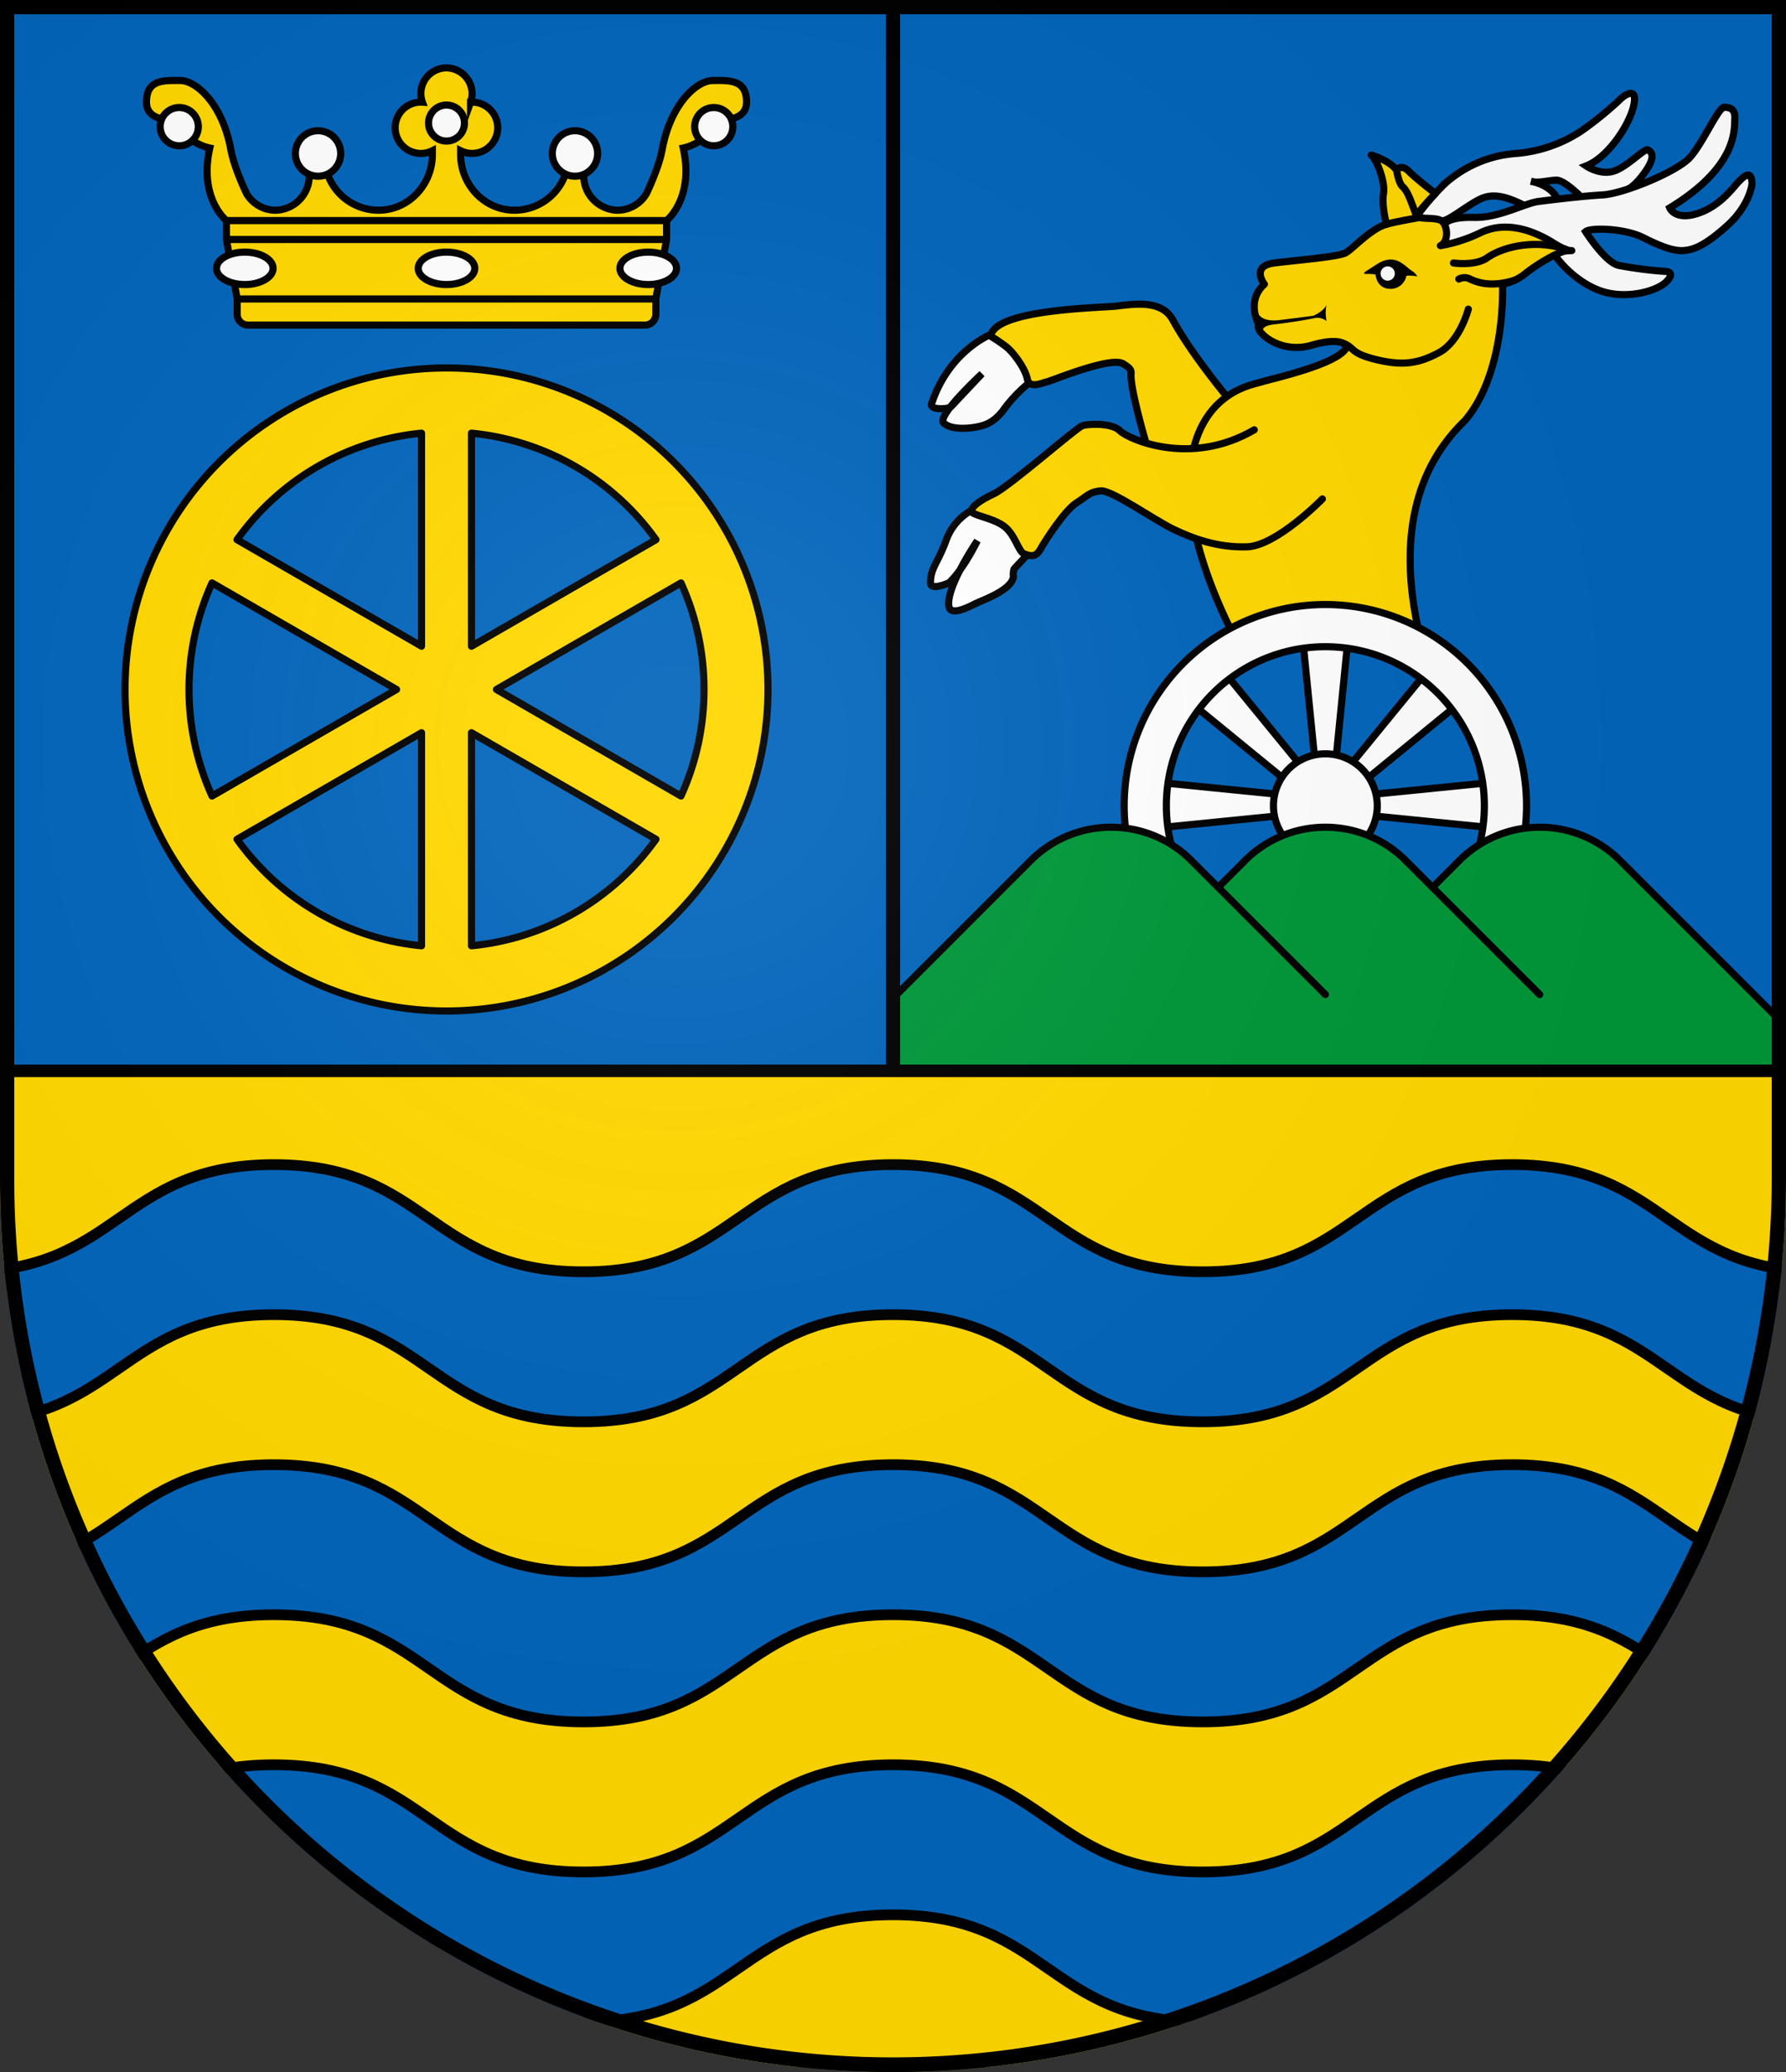
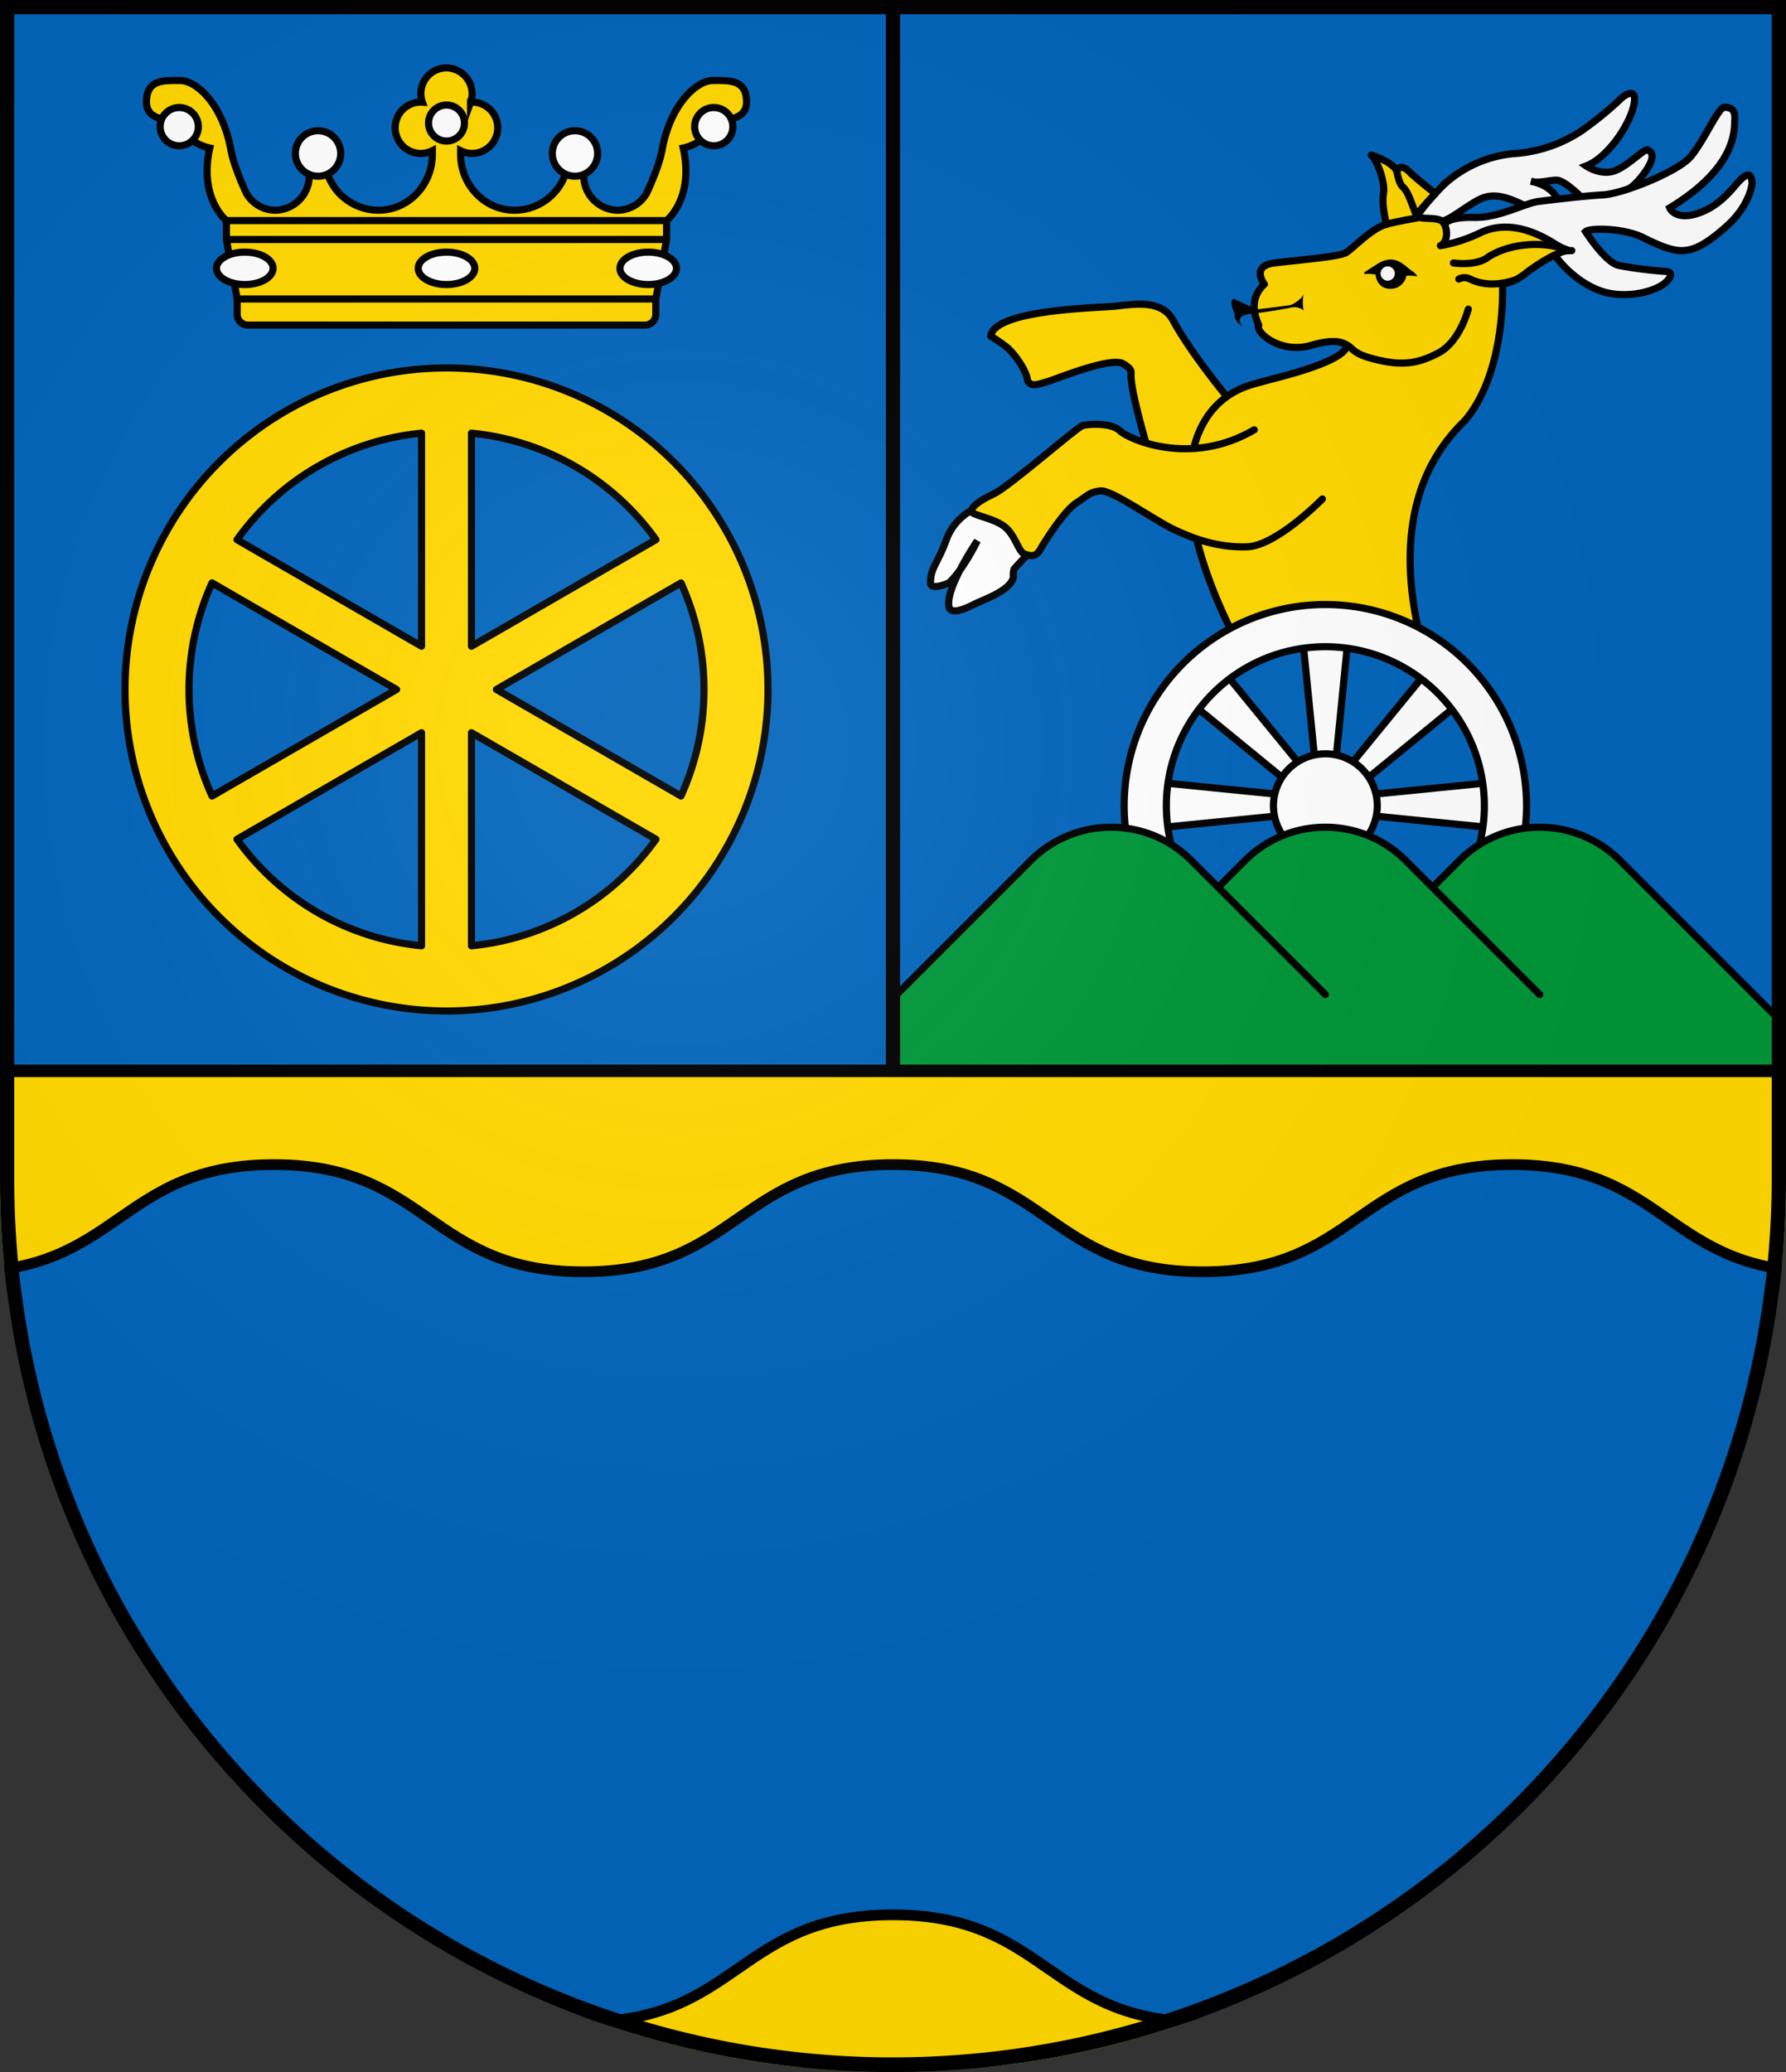
<svg xmlns="http://www.w3.org/2000/svg" width="500" height="580" viewBox="0 0 500 580">
  <rect x="0" y="0" width="500" height="580" fill="#333333" stroke="none" />
  <defs>
    <clipPath id="clip-path">
      <path d="M500,330V0H0V330C0,468.071,111.929,580,250,580S500,468.071,500,330Z" fill="none" />
    </clipPath>
    <radialGradient id="radial-gradient" cx="189.739" cy="208.609" r="270.74" gradientUnits="userSpaceOnUse">
      <stop offset="0" stop-color="#fff" stop-opacity="0.25" />
      <stop offset="0.2" stop-color="#fff" stop-opacity="0.2" />
      <stop offset="0.6" stop-color="#6b6b6b" stop-opacity="0.125" />
      <stop offset="1" stop-opacity="0.125" />
    </radialGradient>
  </defs>
  <title>Coat of Arms of Trnava Region</title>
  <g id="coa_trnava_region">
    <g id="field">
      <g clip-path="url(#clip-path)">
        <rect y="300" width="500" height="280" fill="#0365bb" stroke="#000" stroke-miterlimit="10" stroke-width="4" />
        <rect x="250" width="250" height="300" fill="#0365bb" stroke="#000" stroke-miterlimit="10" stroke-width="4" />
        <rect width="250" height="300" fill="#0365bb" stroke="#000" stroke-miterlimit="10" stroke-width="4" />
      </g>
    </g>
    <g id="coa">
      <g clip-path="url(#clip-path)">
        <g>
          <path d="M336.667,566c-43.335,0-43.334-30-86.667-30s-43.332,30-86.667,30v14H336.667Z" fill="gold" stroke="#000" stroke-linecap="round" stroke-linejoin="round" stroke-width="3" />
-           <path d="M510,482c-43.334,0-43.333-30-86.667-30S380,482,336.667,482,293.333,452,250,452s-43.332,30-86.667,30S120,452,76.667,452,33.334,482-10,482v42c43.334,0,43.333-30,86.667-30S120,524,163.333,524,206.667,494,250,494s43.332,30,86.667,30S380,494,423.333,494,466.666,524,510,524Z" fill="gold" stroke="#000" stroke-linecap="round" stroke-linejoin="round" stroke-width="3" />
          <path d="M-10,300v56c43.334,0,43.333-30,86.667-30S120,356,163.333,356,206.667,326,250,326s43.332,30,86.667,30S380,326,423.333,326,466.666,356,510,356V300Z" fill="gold" stroke="#000" stroke-linecap="round" stroke-linejoin="round" stroke-width="3" />
-           <path d="M510,398c-43.334,0-43.333-30-86.667-30S380,398,336.667,398,293.333,368,250,368s-43.332,30-86.667,30S120,368,76.667,368,33.334,398-10,398v42c43.334,0,43.333-30,86.667-30S120,440,163.333,440,206.667,410,250,410s43.332,30,86.667,30S380,410,423.333,410,466.666,440,510,440Z" fill="gold" stroke="#000" stroke-linecap="round" stroke-linejoin="round" stroke-width="3" />
        </g>
        <g>
          <g>
            <path d="M403.609,61.862s-7.867.691-7.215-.8,6.387-8.479,9.7-10.991a33.365,33.365,0,0,1,18.39-7.118,38.743,38.743,0,0,0,18.239-6.309A98.87,98.87,0,0,0,453.176,28.2c1.668-1.825,5.478-4.145,4.156,1.49-1.341,5.636-7.3,14.439-13.275,16.759,0,0,3.828,2.638,7.629,1.48,3.82-1.145,8.636-6.463,9.613-5.97,1,.5,2.321,1.675-.492,5.8-2.815,4.173-4.976,5.161-4.976,5.161s-5.143,4.128-13.433,1.983c0,0-4.481-4.471-6.641-4.471-2.143,0-5.133.978-7.126.318,0,0,6.306,1.015,7.619,5.8,0,0-5.284,2.99-10.1.662-4.807-2.312-8.291-3.133-11.756-1.483C410.9,57.356,405.594,61.862,403.609,61.862Z" fill="#fff" stroke="#000" stroke-width="2" />
            <path d="M404.434,62.687s1-1.993,8.123-1.825c7.126.185,14.261-3.988,18.247-4.481,3.968-.495,12.1-1.49,17.9-1.825S469.452,48.08,473.06,44.12c3.661-4,7.966-14.086,9.634-14.086s3.138.477,2.98,3.3c-.177,2.813.83,13.274-18.232,24.865,0,0,1.483,3.66,7.966,1.507,6.446-2.17,9.931-7.463,11.439-8.97,1.5-1.491,3.475-3.316,3.653.662,0,0-.513,5.953-6.979,11.784C477.066,69,473.9,69.965,471.263,70.14c-2.656.168-5.981-.978-11.274-3.643-5.31-2.645-14.784-2.823-16.089-1.657,0,0,5.461,8.625,9.281,9.463a113.725,113.725,0,0,0,12.611,1.643c1.155,0,3.133.335.82,2.812-2.327,2.5-10.293,4.976-17.426,3.008-7.111-2-13.092-8.468-14.757-11.794-1.642-3.325-21.2-3.325-21.2-3.325l-9.121,3.828-2.143-1.64,2.471-6.148Z" fill="#fff" stroke="#000" stroke-width="2" />
-             <path d="M277.246,93.665s-11.588,4.655-16.4,19.244c0,0-.848,1.678,3.148,1.475a3.843,3.843,0,0,0,2.267-.582l8.654-9.191s-12.754,11.774-10.744,13.776c1.975,1.985,6.958,1.658,9.931.988,2.973-.653,5.143-2.15,7.453-5.476a40.961,40.961,0,0,1,6.633-6.793,15.726,15.726,0,0,0-8.943-12.949l-2-.492Z" fill="#fff" stroke="#000" stroke-width="2" />
            <path d="M272.471,142.594a15.546,15.546,0,0,0-7.638,8.769c-2.488,6.65-4.333,7.638-4.333,11.791,0,2.32,5.16,0,5.16,0s3.468-2.83,7.956-11.791c0,0-8.951,13.124-7.956,18.424.468,2.533,4.826.5,7.129-.67s10.275-3.81,10.928-7.621a5.489,5.489,0,0,1,.158-2.17c.345-.492,4-4.295,4-4.295s-6.316-14.429-15.409-12.437Z" fill="#fff" stroke="#000" stroke-width="2" />
          </g>
          <g>
            <path d="M344.553,112.342s-10.814-12.827-16.222-22.793c-3.025-5.565-10.408-4.525-15.681-3.88-4.473.528-34.224.81-35.309,8.431a47.2,47.2,0,0,1,4.571,3.133c2.062,1.78,5.115,5.988,5.688,8.846.572,2.84,4,1.13,5.4.837s17.67-7.118,21.373-5.126c2.622,1.573,2.277,2.174,2.257,3.141-.1,4.912,4.861,21.354,4.861,21.354l15.956,1.431,7.1-15.374Z" fill="gold" stroke="#000" stroke-linecap="round" stroke-linejoin="round" stroke-width="2" />
            <path d="M346.578,180.123h0s-15.674-27.635-13.4-48.977c2.275-21.39,17.377-23.375,19.935-24.23,2.575-.83,22.509-5.126,23.937-9.959,0,0-1.127-2.857-9.976-.289-8.821,2.565-15.929-3.908-14.676-5.716a2.5,2.5,0,0,1-.328-.722c-.89-2.093-2.24-6.951,1.9-10.667,0,0-4-5.115,2.851-5.96s17.939-1.713,19.934-2.85,7.118-6.844,11.4-7.964c0,0-1.43-5.453-.847-8.548.555-3.14-1.721-9.394-3.431-10.831,0,0,5.133,1.437,7.126,4.27,0,0,1.138-1.985,3.413.273,2.275,2.285,7.435,6.208,7.435,6.208s-5.617,5.823-5.16,6.343c.84.97,4.561.282,6.556,1.138s2.565,5.97,0,7.125a42.428,42.428,0,0,0,11.4-3.713c8.661-3.985,17.354,1.165,20.5,3.123,3.678,2.293,4.876,1.975,4.876,1.975a12.454,12.454,0,0,0-2.035.15c-2.613.743-6.591,3-10.549,5.936a14.659,14.659,0,0,1-6.8,3.325s1.131,24.5-10.548,38.194C392.582,134.6,392.43,158.6,398.1,180.525" fill="gold" stroke="#000" stroke-linecap="round" stroke-linejoin="round" stroke-width="2" />
            <path d="M370.205,139.669h0s-12.8,13.1-21.064,13.4c-8.273.282-15.109-2.3-20.507-4.851-5.416-2.575-17.377-11.1-20.5-10.811-3.14.272-3.723,1.418-6.836,3.4-3.15,2-8.531,10.249-9.958,12.816s-2.876,2-4.578,1.438c-1.72-.575-2.568-5.708-5.981-7.974-3.423-2.295-8.821-2.867-8.821-4.015s1.993-2.83,6.253-4.831c4.271-1.985,23.085-18.5,24.778-19.069s8.263-.865,10.531,1.413c2.293,2.275,19.659,10.238,37.611-.275" fill="gold" stroke="#000" stroke-linecap="round" stroke-linejoin="round" stroke-width="2" />
          </g>
          <g>
            <path d="M391.005,47.68s.5,3.551,1.643,4.563c1.172.988,1.985,3.043,3,5.788,1.165,3.166,1.2,2.953,1.2,2.953s-6.569,1.122-8.689,1.8" fill="none" stroke="#000" stroke-linecap="round" stroke-width="2" />
            <path d="M406.909,73.613s5.337.821,8.885-1.088c5.6-4.166,15.4-5.312,22.436-2.746" fill="none" stroke="#000" stroke-linecap="round" stroke-width="2" />
            <path d="M411.059,86.539s-2.32,8.951-8.123,12.119c-5.813,3.14-10.293,3.81-17.747,1.983s-5.87-3.32-9.027-4.486" fill="none" stroke="#000" stroke-linecap="round" stroke-width="2" />
-             <path d="M351.854,86.614s.042,3.766,6.41,2.973c5.611-.68,9.439-1.208,9.439-1.208s2.99-1.28,3.678-3.133a11.288,11.288,0,0,0,0,4.631,4.247,4.247,0,0,0-2.866-.918c-.442.028-3.935.918-11.891,1.853-1.8.2-3.985.83-2.823,2.885a2.739,2.739,0,0,0,.75.9s-3.007-1.835-2.432-3.67c0,0-1.986-3.978-.265-4.313Z" />
+             <path d="M351.854,86.614c5.611-.68,9.439-1.208,9.439-1.208s2.99-1.28,3.678-3.133a11.288,11.288,0,0,0,0,4.631,4.247,4.247,0,0,0-2.866-.918c-.442.028-3.935.918-11.891,1.853-1.8.2-3.985.83-2.823,2.885a2.739,2.739,0,0,0,.75.9s-3.007-1.835-2.432-3.67c0,0-1.986-3.978-.265-4.313Z" />
            <path d="M408.409,78.113a3.391,3.391,0,0,1,3.148,0c4.279,2.118,9.083,1.45,12.633.268" fill="none" stroke="#000" stroke-linecap="round" stroke-width="2" />
            <path d="M382.282,76.013s1.367-.89,3.007-1.94c1.641-1.068,4.083-2.268,6.871-.59,1.448.872,2.038,1.64,3.088,2.328a4.706,4.706,0,0,1,1.56,1.552s-2.61-.405-3.105-.105a4.462,4.462,0,0,1-4.551,3.6c-3.863-.115-4.058-4-4.058-4a11.779,11.779,0,0,0-2.715-.167s-1.05,0-.1-.68Z" />
            <path d="M390.48,76.581a2,2,0,0,1-1.982,1.988,2,2,0,1,1,0-4A1.986,1.986,0,0,1,390.48,76.581Z" fill="#fff" />
          </g>
        </g>
        <g>
          <polygon points="336.741 191.063 341.366 186.438 364.489 214.7 362.434 216.756 360.378 218.811 332.116 195.688 336.741 191.063" fill="#fff" stroke="#000" stroke-width="2" />
          <polygon points="322.533 225.363 322.533 218.823 358.869 222.456 358.869 225.363 358.869 228.27 322.533 231.903 322.533 225.363" fill="#fff" stroke="#000" stroke-width="2" />
          <polygon points="419.548 225.363 419.548 231.903 383.213 228.27 383.213 225.363 383.213 222.456 419.548 218.823 419.548 225.363" fill="#fff" stroke="#000" stroke-width="2" />
          <polygon points="405.341 191.063 409.966 195.688 381.703 218.811 379.648 216.756 377.593 214.7 400.716 186.438 405.341 191.063" fill="#fff" stroke="#000" stroke-width="2" />
          <polygon points="371.041 176.856 377.581 176.856 373.948 213.191 371.041 213.191 368.134 213.191 364.501 176.856 371.041 176.856" fill="#fff" stroke="#000" stroke-width="2" />
          <path d="M371.041,211.011a14.534,14.534,0,1,0,14.534,14.534A14.534,14.534,0,0,0,371.041,211.011Z" fill="#fff" stroke="#000" stroke-width="2" />
          <path d="M339.479,256.925a44.511,44.511,0,1,1,63.124,0l8.352,8.352a56.32,56.32,0,1,0-79.828,0Z" fill="#fff" stroke="#000" stroke-width="2" />
        </g>
        <g>
          <path d="M499,286.349l-45.487-45.487a31.78,31.78,0,0,0-44.944,0L350.431,299H499Z" fill="#009739" stroke="#000" stroke-linecap="round" stroke-miterlimit="2.414" stroke-width="2" />
          <path d="M431.041,278.39l-37.528-37.528a31.78,31.78,0,0,0-44.944,0L290.431,299h161.22" fill="#009739" stroke="#000" stroke-linecap="round" stroke-miterlimit="2.414" stroke-width="2" />
          <path d="M371.041,278.39l-37.528-37.528a31.78,31.78,0,0,0-44.944,0L251,278.431V299H391.651" fill="#009739" stroke="#000" stroke-linecap="round" stroke-miterlimit="2.414" stroke-width="2" />
        </g>
        <path d="M125,103a90,90,0,1,0,90,90A90,90,0,0,0,125,103Zm72.087,90a71.821,71.821,0,0,1-6.443,29.828L138.981,193l51.663-29.828A71.821,71.821,0,0,1,197.087,193Zm-13.444-41.929L131.99,180.892V121.251A72.027,72.027,0,0,1,183.643,151.071Zm-65.633-29.82v59.641L66.357,151.071A72.027,72.027,0,0,1,118.01,121.251ZM59.356,163.172,111.019,193,59.356,222.828a72.266,72.266,0,0,1,0-59.656Zm7,71.757,51.653-29.821v59.641A72.027,72.027,0,0,1,66.357,234.929Zm65.633,29.82V205.108l51.653,29.821A72.027,72.027,0,0,1,131.99,264.749Z" fill="gold" stroke="#000" stroke-linecap="round" stroke-linejoin="round" stroke-width="2" />
        <g>
          <path d="M199.569,22.531c-4.527,0-11.866,6.57-14.21,19.418-.943,5.17-4.38,12.233-4.38,12.233a9.424,9.424,0,0,1-8.188,4.664,9.658,9.658,0,0,1-9.375-9.781V47.28h-4.7a15.1,15.1,0,0,1-15.287,11.553c-8.163-.327-14.471-7.364-14.471-15.556V42.192a7.181,7.181,0,1,0,3.207-13.609c-.145,0-.284.017-.426.026a7.125,7.125,0,0,0,.392-3.11,7.279,7.279,0,0,0-7.253-6.5,7.174,7.174,0,0,0-6.623,9.608c-.142-.009-.281-.026-.426-.026a7.186,7.186,0,1,0,3.207,13.609v1.085c0,8.192-6.308,15.229-14.471,15.556A15.1,15.1,0,0,1,91.281,47.28h-4.7v1.785a9.658,9.658,0,0,1-9.375,9.781,9.424,9.424,0,0,1-8.188-4.664s-3.437-7.063-4.38-12.233C62.3,29.1,54.958,22.531,50.431,22.531S41,22.152,41,28.583s9.808,4.792,9.808,4.792c0,6.557,7.923,8.07,7.923,8.07-3.144,14.122,4.652,20.3,4.652,20.3v5.3L66.4,83.687v4.287A3.022,3.022,0,0,0,69.419,91H180.581a3.022,3.022,0,0,0,3.018-3.026V83.687l3.018-16.645v-5.3s7.8-6.179,4.652-20.3c0,0,7.923-1.513,7.923-8.07,0,0,9.808,1.639,9.808-4.792S204.1,22.531,199.569,22.531Z" fill="gold" stroke="#000" stroke-miterlimit="10" stroke-width="2" />
          <ellipse cx="89.036" cy="42.958" rx="6.35" ry="6.368" fill="#fff" stroke="#000" stroke-miterlimit="10" stroke-width="2" />
          <ellipse cx="50.18" cy="35.455" rx="5.344" ry="5.359" fill="#fff" stroke="#000" stroke-miterlimit="10" stroke-width="2" />
          <ellipse cx="68.527" cy="75.112" rx="7.922" ry="4.539" fill="#fff" stroke="#000" stroke-miterlimit="10" stroke-width="2" />
          <ellipse cx="160.964" cy="42.958" rx="6.35" ry="6.368" fill="#fff" stroke="#000" stroke-miterlimit="10" stroke-width="2" />
          <ellipse cx="125" cy="34.447" rx="5.03" ry="5.044" fill="#fff" stroke="#000" stroke-miterlimit="10" stroke-width="2" />
          <ellipse cx="199.82" cy="35.455" rx="5.344" ry="5.359" fill="#fff" stroke="#000" stroke-miterlimit="10" stroke-width="2" />
          <ellipse cx="181.473" cy="75.112" rx="7.922" ry="4.539" fill="#fff" stroke="#000" stroke-miterlimit="10" stroke-width="2" />
          <ellipse cx="125" cy="75.112" rx="7.922" ry="4.539" fill="#fff" stroke="#000" stroke-miterlimit="10" stroke-width="2" />
          <line x1="63.383" y1="67.042" x2="186.617" y2="67.042" fill="none" stroke="#000" stroke-miterlimit="10" stroke-width="2" />
          <line x1="63.383" y1="61.746" x2="186.617" y2="61.746" fill="none" stroke="#000" stroke-miterlimit="10" stroke-width="2" />
          <line x1="66.401" y1="83.687" x2="183.599" y2="83.687" fill="none" stroke="#000" stroke-miterlimit="10" stroke-width="2" />
        </g>
      </g>
    </g>
    <g id="border">
      <path d="M496,4V330A246.066,246.066,0,0,1,23.33,425.753,244.467,244.467,0,0,1,4,330V4H496m4-4H0V330C0,468.071,111.929,580,250,580S500,468.071,500,330V0Z" />
    </g>
  </g>
  <g id="effect" opacity="0.3">
    <path id="gloss" d="M500,330V0H0V330C0,468.071,111.929,580,250,580S500,468.071,500,330Z" fill="url(#radial-gradient)" />
  </g>
</svg>